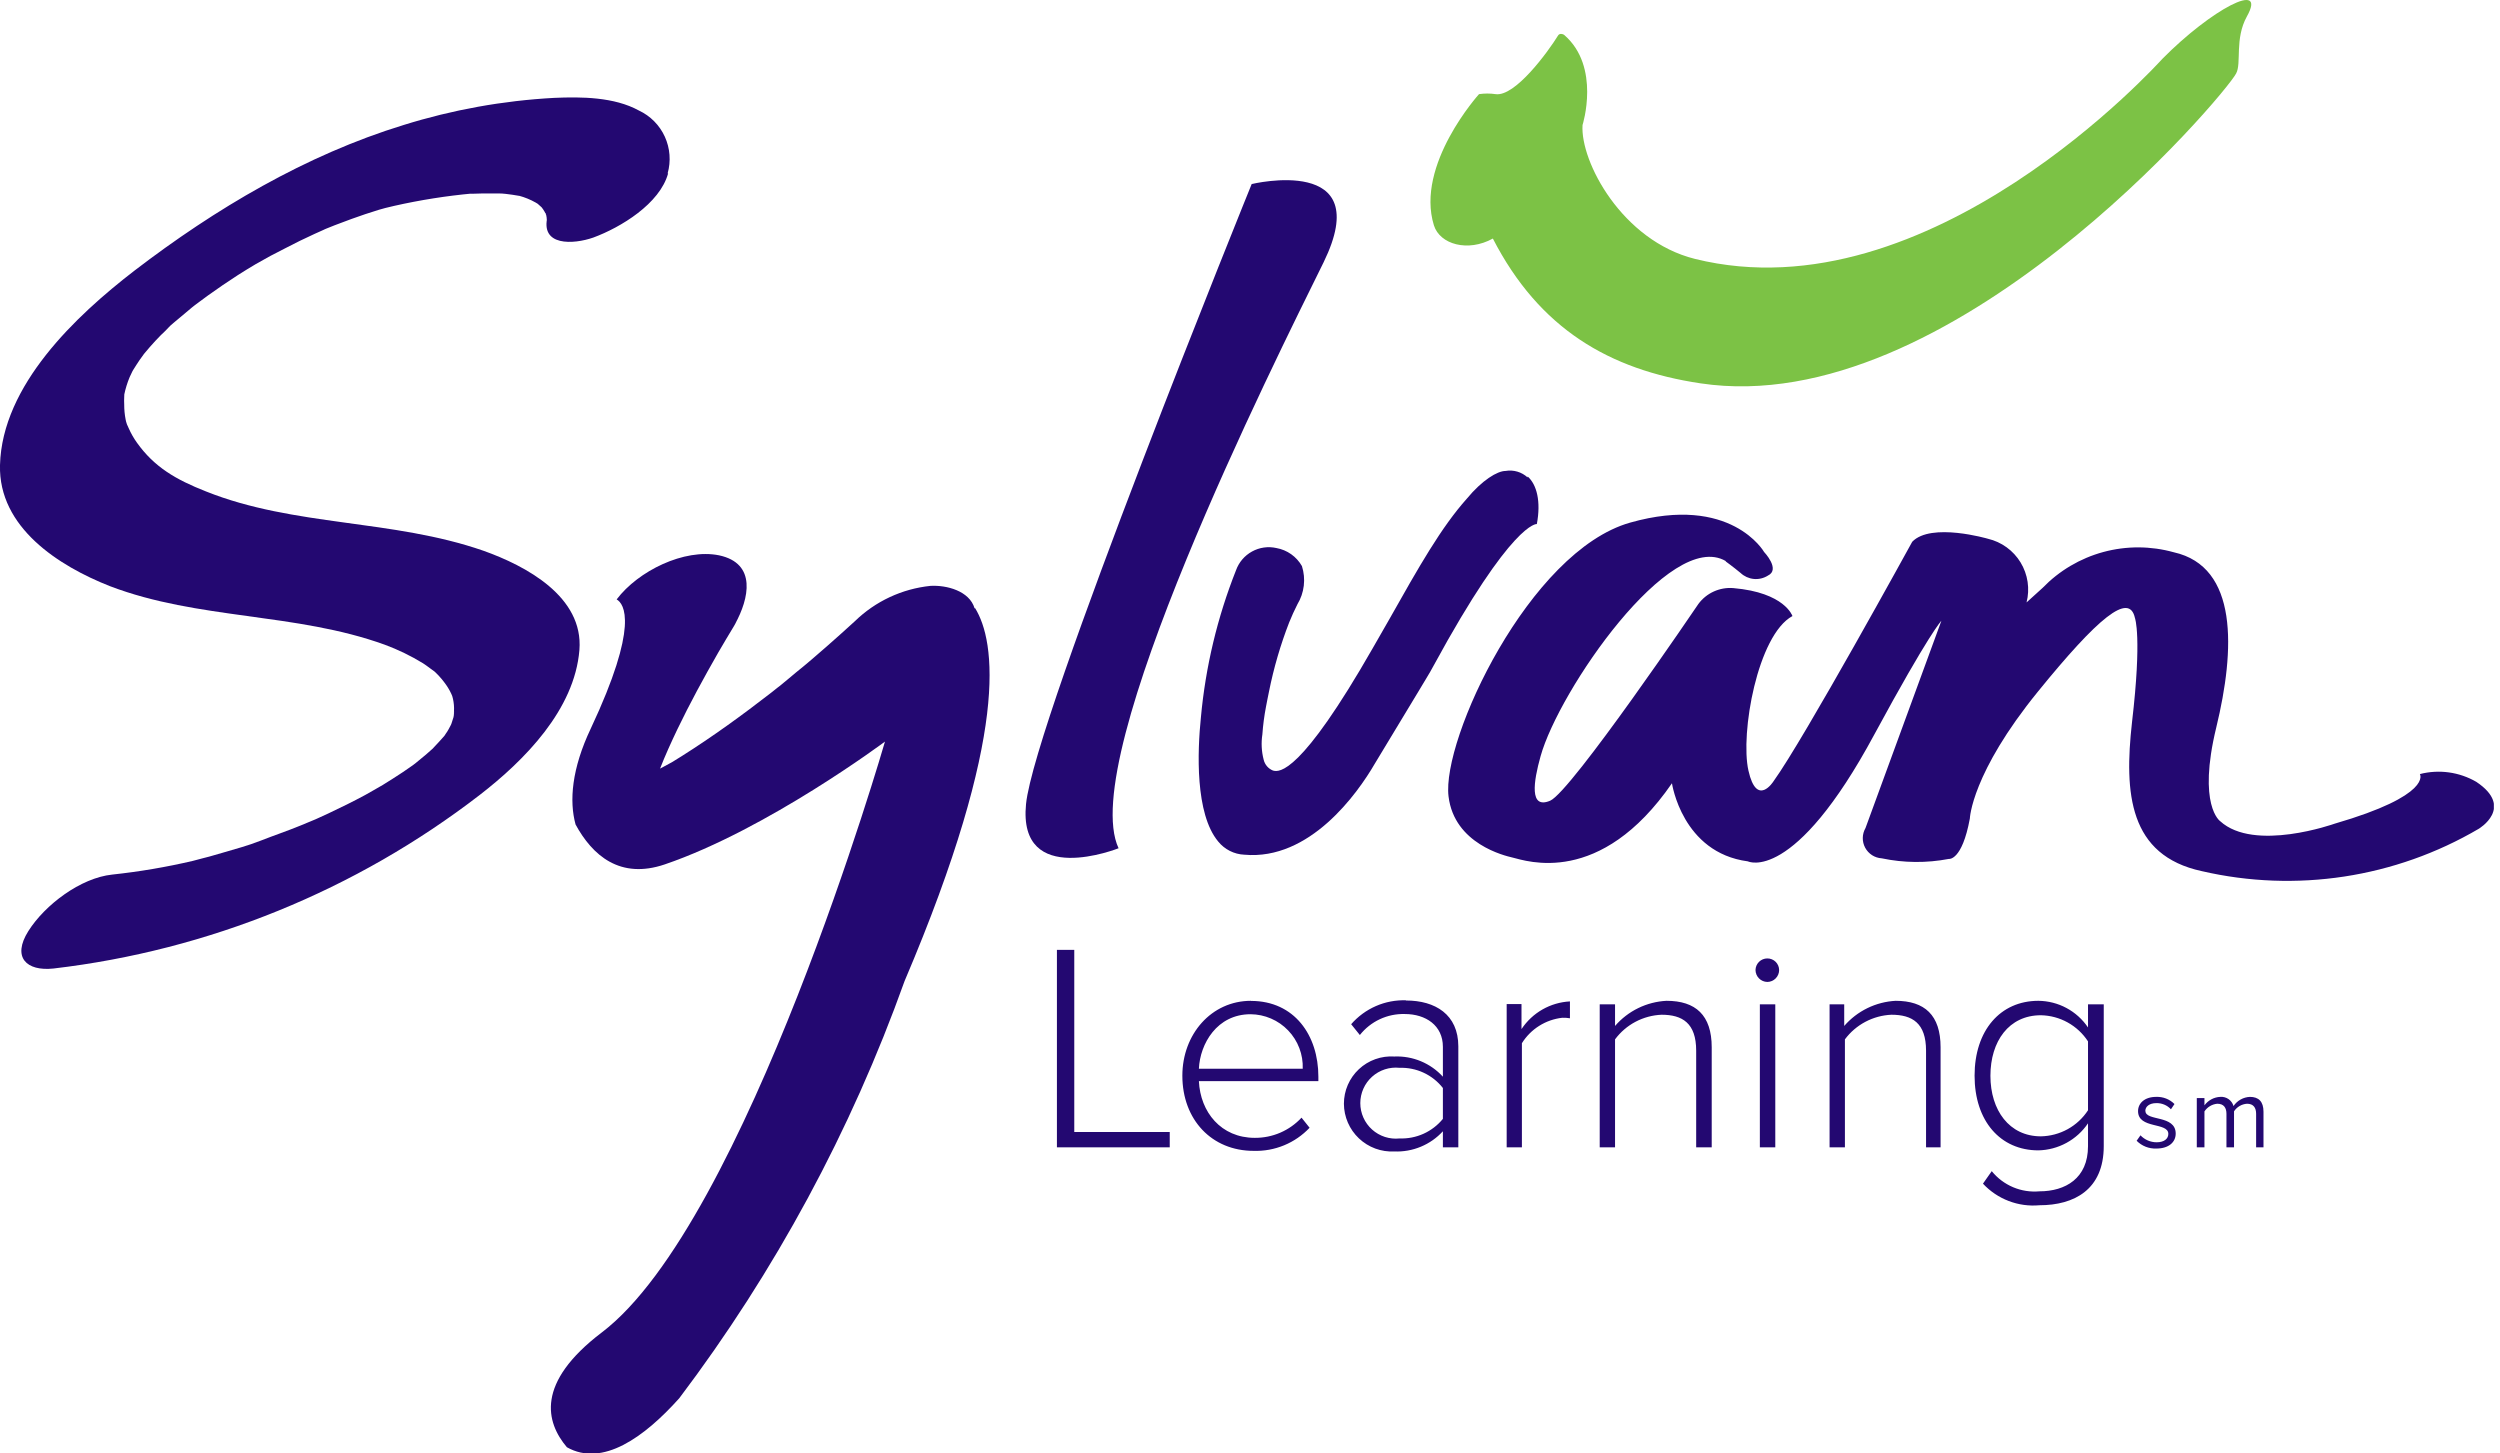
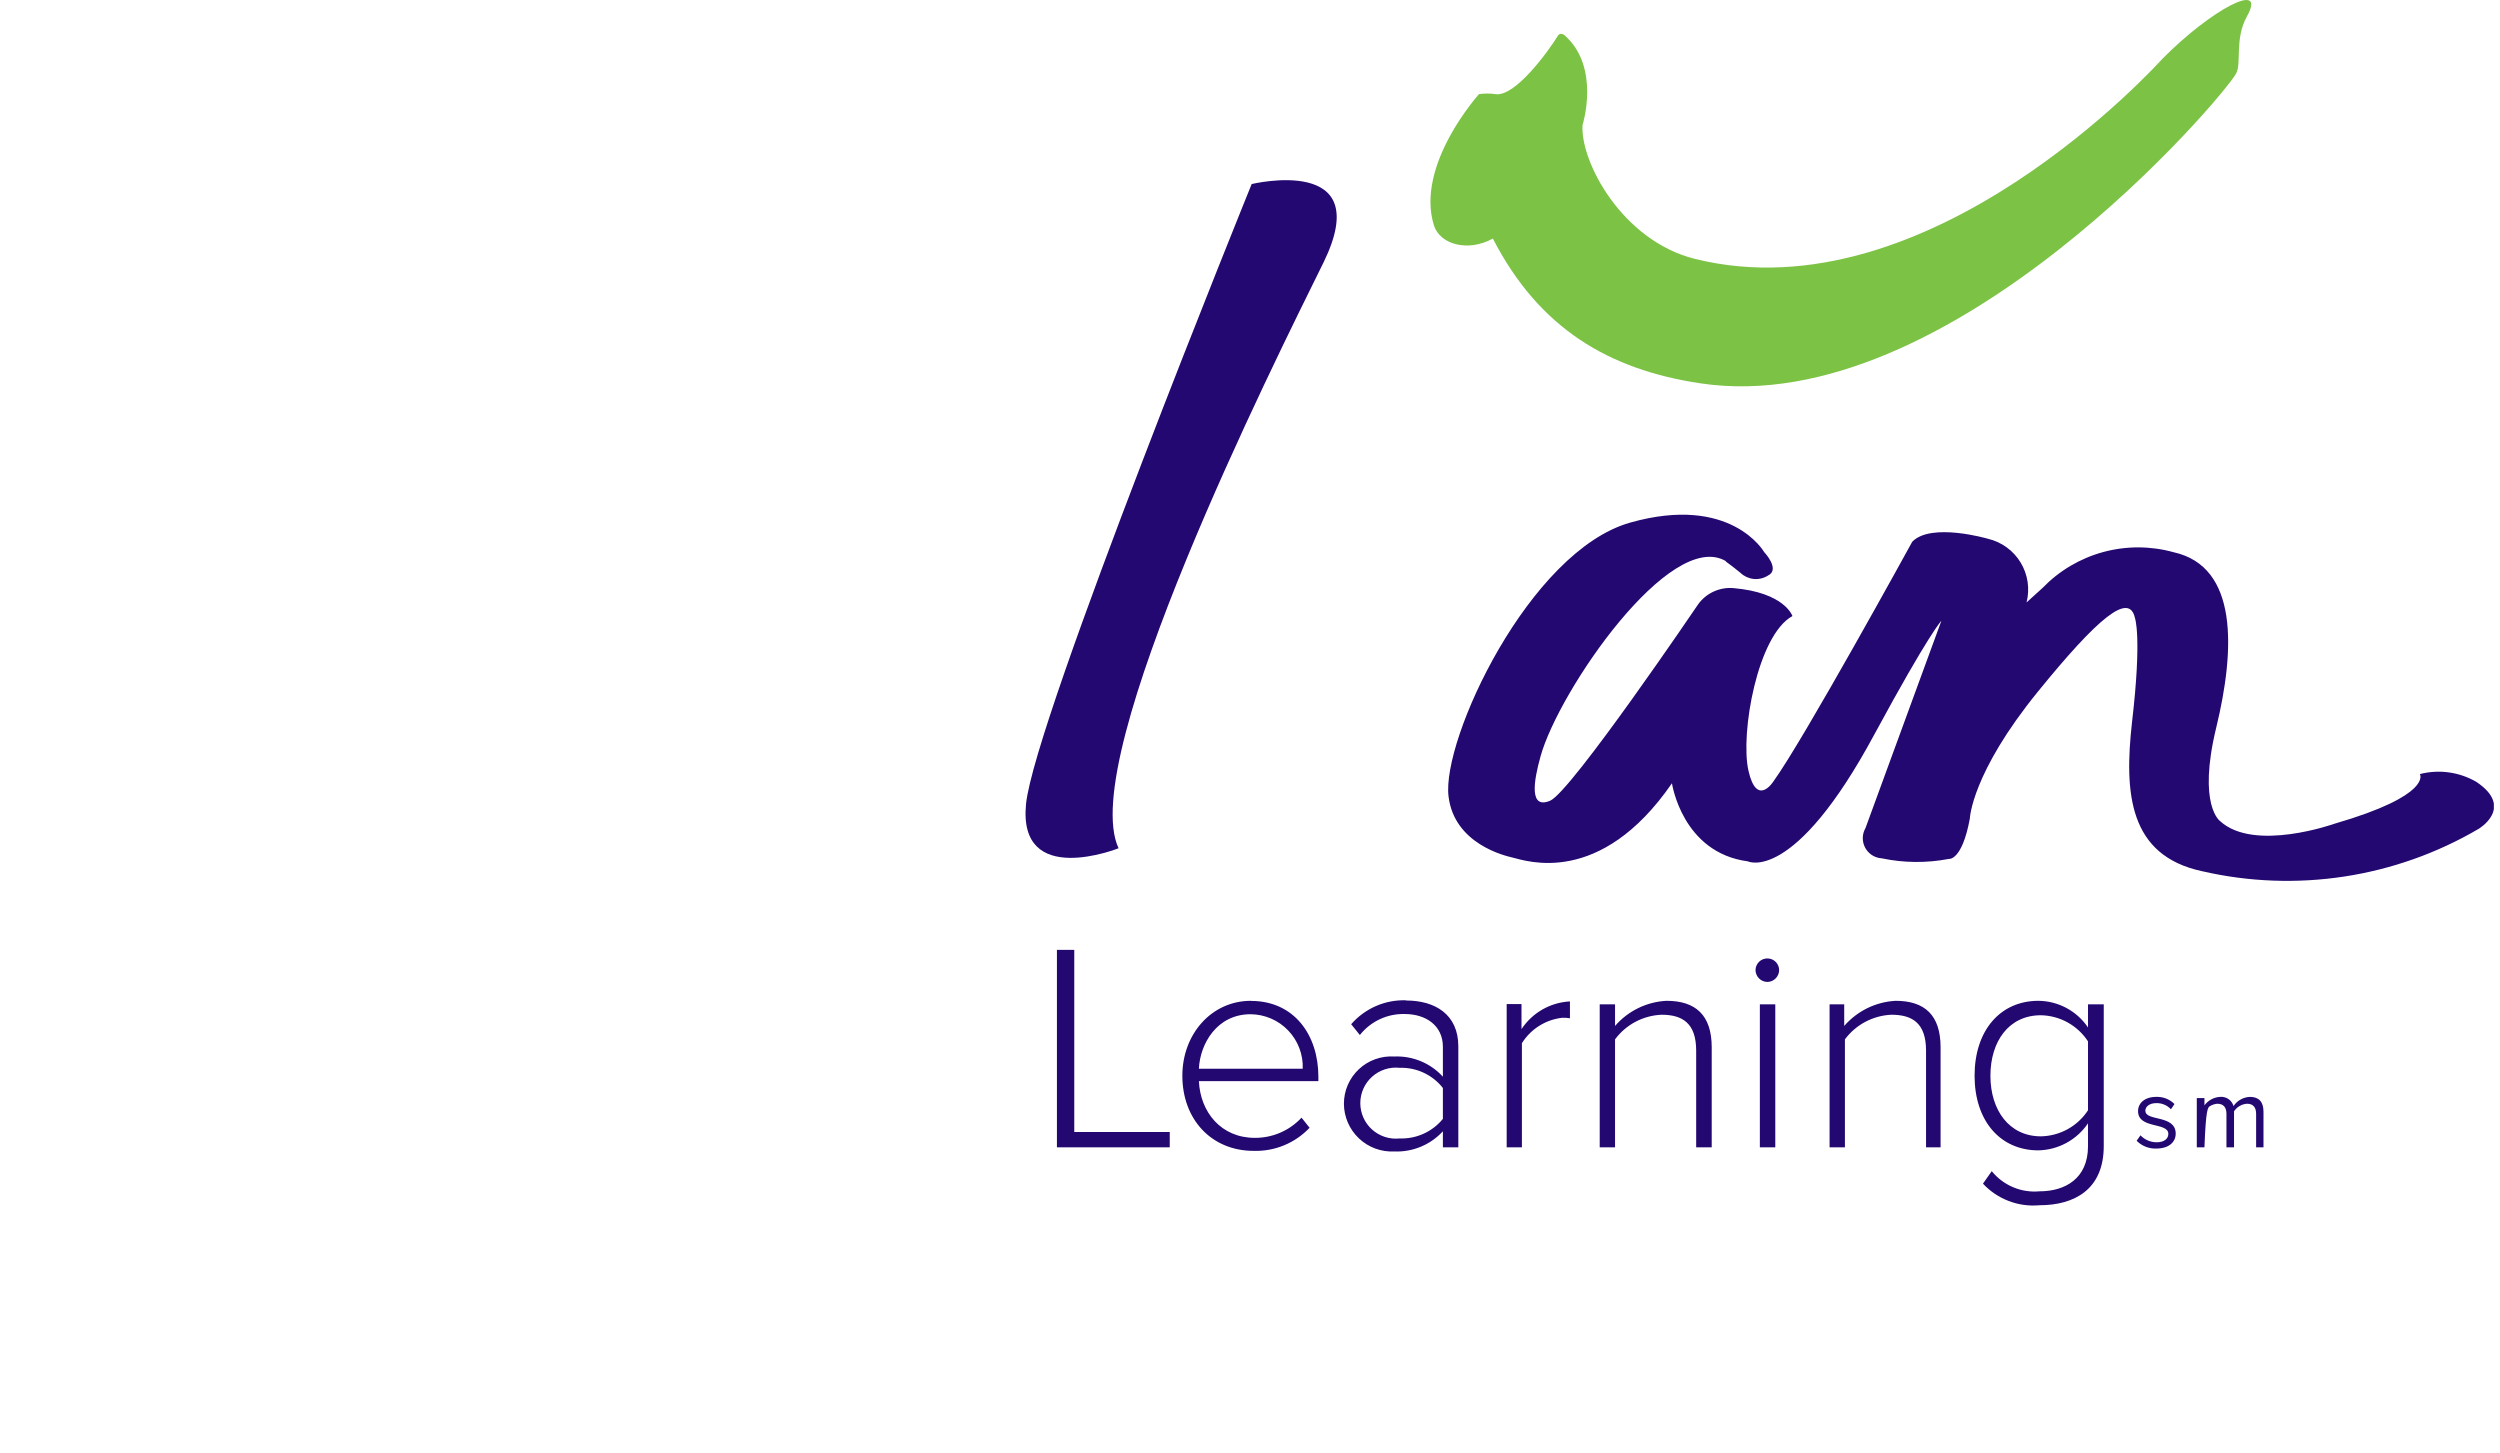
<svg xmlns="http://www.w3.org/2000/svg" width="172" height="100" viewBox="0 0 172 100" fill="none">
  <g clip-path="url(#clip0_2_1782)">
-     <path d="M73.91 65.35H72.716V78.936H80.478V77.881H73.91V65.35ZM96.737 68.821C96.025 68.797 95.316 68.932 94.663 69.217C94.01 69.502 93.428 69.929 92.96 70.466L93.558 71.209C93.925 70.745 94.395 70.373 94.931 70.122C95.468 69.871 96.055 69.749 96.647 69.765C98.091 69.765 99.271 70.55 99.271 72.022V74.077C98.85 73.615 98.332 73.252 97.755 73.012C97.179 72.772 96.556 72.662 95.932 72.688C95.487 72.659 95.041 72.721 94.621 72.871C94.201 73.021 93.817 73.255 93.492 73.56C93.166 73.864 92.907 74.233 92.729 74.641C92.552 75.05 92.461 75.492 92.461 75.937C92.463 76.384 92.556 76.825 92.733 77.235C92.911 77.645 93.17 78.014 93.494 78.321C93.819 78.628 94.202 78.866 94.621 79.021C95.04 79.175 95.486 79.243 95.932 79.221C96.556 79.246 97.178 79.134 97.754 78.894C98.331 78.655 98.849 78.292 99.271 77.832V78.936H100.333V71.994C100.333 69.793 98.737 68.835 96.737 68.835V68.821ZM99.271 76.979C98.912 77.418 98.457 77.768 97.94 78.002C97.423 78.235 96.86 78.346 96.293 78.325C95.952 78.362 95.607 78.326 95.281 78.221C94.955 78.115 94.654 77.942 94.399 77.713C94.144 77.484 93.94 77.204 93.801 76.891C93.661 76.577 93.589 76.238 93.589 75.895C93.589 75.553 93.661 75.214 93.801 74.9C93.94 74.587 94.144 74.307 94.399 74.078C94.654 73.849 94.955 73.676 95.281 73.57C95.607 73.465 95.952 73.429 96.293 73.466C96.864 73.447 97.431 73.562 97.948 73.804C98.466 74.045 98.919 74.405 99.271 74.854V76.979ZM104.679 70.772V69.078H103.659V78.936H104.707V71.772C105.008 71.29 105.414 70.882 105.895 70.579C106.376 70.276 106.919 70.086 107.484 70.022C107.661 70.016 107.838 70.028 108.012 70.057V68.897C107.348 68.932 106.701 69.121 106.124 69.45C105.547 69.779 105.054 70.239 104.686 70.793L104.679 70.772ZM86.067 68.856C83.338 68.856 81.346 71.161 81.346 74.007C81.346 77.041 83.373 79.179 86.247 79.179C86.965 79.202 87.68 79.072 88.344 78.798C89.009 78.524 89.607 78.112 90.1 77.59L89.545 76.895C89.135 77.337 88.637 77.689 88.084 77.928C87.53 78.167 86.933 78.288 86.33 78.284C84.005 78.284 82.581 76.507 82.484 74.382H90.704V74.077C90.704 71.23 89.059 68.863 86.067 68.863V68.856ZM82.484 73.528C82.561 71.813 83.727 69.779 86.039 69.779C86.523 69.783 87.001 69.883 87.445 70.075C87.89 70.266 88.291 70.545 88.626 70.895C88.961 71.244 89.222 71.657 89.394 72.11C89.566 72.562 89.646 73.044 89.628 73.528H82.484ZM154.804 75.465C154.578 75.473 154.357 75.534 154.159 75.644C153.961 75.754 153.792 75.909 153.666 76.097C153.61 75.903 153.49 75.734 153.324 75.619C153.158 75.504 152.958 75.449 152.756 75.465C152.543 75.474 152.333 75.531 152.145 75.632C151.956 75.733 151.793 75.875 151.666 76.048V75.548H151.139V78.936H151.666V76.465C151.764 76.316 151.894 76.191 152.047 76.1C152.199 76.009 152.371 75.953 152.548 75.937C152.999 75.937 153.18 76.215 153.18 76.631V78.936H153.701V76.458C153.799 76.308 153.931 76.182 154.087 76.092C154.242 76.002 154.417 75.949 154.596 75.937C155.04 75.937 155.221 76.215 155.221 76.631V78.936H155.728V76.486C155.728 75.791 155.401 75.465 154.79 75.465H154.804ZM130.422 68.856C129.746 68.892 129.085 69.063 128.476 69.36C127.868 69.657 127.326 70.074 126.882 70.585V69.099H125.875V78.936H126.93V71.508C127.304 71.005 127.786 70.593 128.339 70.3C128.893 70.007 129.505 69.841 130.131 69.814C131.561 69.814 132.512 70.383 132.512 72.285V78.936H133.512V72.056C133.512 69.835 132.415 68.856 130.415 68.856H130.422ZM143.655 70.689C143.277 70.129 142.768 69.67 142.173 69.351C141.578 69.031 140.914 68.862 140.239 68.856C137.622 68.856 135.851 70.89 135.851 74.007C135.851 77.124 137.622 79.145 140.239 79.145C140.916 79.131 141.579 78.954 142.173 78.63C142.768 78.307 143.276 77.845 143.655 77.284V78.86C143.655 81.075 142.093 81.963 140.315 81.963C139.696 82.019 139.072 81.922 138.5 81.68C137.927 81.438 137.423 81.058 137.032 80.575L136.428 81.436C136.919 81.963 137.525 82.372 138.199 82.629C138.873 82.887 139.597 82.987 140.315 82.921C142.704 82.921 144.738 81.845 144.738 78.853V69.099H143.655V70.689ZM143.655 76.388C143.301 76.929 142.821 77.375 142.256 77.687C141.691 77.999 141.058 78.168 140.413 78.18C138.24 78.18 136.941 76.388 136.941 74.014C136.941 71.64 138.212 69.849 140.413 69.849C141.059 69.861 141.692 70.032 142.257 70.345C142.822 70.659 143.302 71.106 143.655 71.647V76.388ZM114.656 68.856C113.98 68.89 113.317 69.061 112.709 69.358C112.1 69.655 111.558 70.072 111.115 70.585V69.099H110.06V78.936H111.115V71.508C111.488 71.005 111.97 70.591 112.523 70.298C113.077 70.005 113.69 69.84 114.316 69.814C115.739 69.814 116.697 70.383 116.697 72.285V78.936H117.766V72.056C117.766 69.835 116.655 68.856 114.656 68.856V68.856ZM147.598 76.43C147.598 76.132 147.883 75.895 148.348 75.895C148.537 75.889 148.726 75.924 148.901 75.997C149.076 76.07 149.233 76.18 149.361 76.319L149.604 75.958C149.44 75.794 149.244 75.665 149.028 75.58C148.811 75.496 148.58 75.456 148.348 75.465C147.543 75.465 147.098 75.909 147.098 76.444C147.098 77.694 149.181 77.187 149.181 78.013C149.181 78.346 148.896 78.589 148.376 78.589C148.168 78.589 147.962 78.546 147.771 78.464C147.58 78.382 147.408 78.261 147.265 78.11L147.001 78.485C147.177 78.663 147.389 78.803 147.622 78.895C147.855 78.987 148.104 79.029 148.355 79.02C149.23 79.02 149.688 78.568 149.688 77.992C149.688 76.68 147.605 77.159 147.605 76.43H147.598ZM121.591 65.94C121.378 65.94 121.174 66.024 121.022 66.173C120.87 66.322 120.783 66.525 120.779 66.738C120.781 66.954 120.867 67.16 121.019 67.313C121.17 67.466 121.376 67.554 121.591 67.558C121.807 67.556 122.014 67.469 122.166 67.315C122.318 67.162 122.404 66.954 122.404 66.738C122.403 66.633 122.381 66.528 122.34 66.431C122.298 66.333 122.238 66.245 122.163 66.171C122.087 66.097 121.998 66.038 121.9 65.999C121.802 65.959 121.697 65.939 121.591 65.94V65.94ZM121.078 78.936H122.14V69.099H121.078V78.936Z" fill="#230871" />
-     <path d="M45.932 11.934C46.17 11.095 46.102 10.198 45.74 9.404C45.377 8.61 44.744 7.971 43.953 7.602C42.259 6.672 40.003 6.651 38.121 6.734C34.605 6.925 31.125 7.553 27.763 8.602C21.043 10.664 14.795 14.371 9.241 18.627C5.207 21.737 0.146 26.506 0 31.998C-0.111 36.288 4.041 38.941 7.567 40.329C13.649 42.648 20.349 42.141 26.472 44.356C27.388 44.695 28.27 45.123 29.103 45.633C29.277 45.73 30.165 46.425 29.749 46.071C30.051 46.329 30.323 46.62 30.561 46.938C30.749 47.179 30.91 47.44 31.04 47.716C31.103 47.849 31.158 47.986 31.207 48.126C30.971 47.494 31.137 47.924 31.165 48.084C31.227 48.359 31.25 48.642 31.235 48.924C31.235 49.063 31.235 49.202 31.2 49.347C31.311 48.459 31.235 49.132 31.2 49.347C31.115 49.649 31.009 49.943 30.88 50.229C31.38 49.104 30.88 50.229 30.679 50.465C29.985 51.513 31.172 49.896 30.533 50.673C30.263 51 29.048 52.235 30.276 51.027C29.964 51.34 29.631 51.631 29.305 51.916C28.978 52.201 27.59 53.305 29.061 52.152C28.187 52.846 27.27 53.423 26.333 54.006C25.174 54.7 27.09 53.575 26.333 54.006C25.924 54.249 25.528 54.464 25.118 54.7C24.285 55.151 23.431 55.568 22.577 55.971L21.244 56.581C22.577 55.991 21.001 56.672 20.71 56.783C19.786 57.165 18.849 57.477 17.933 57.838C17.016 58.199 16.218 58.4 15.357 58.657C15.128 58.734 13.552 59.164 14.663 58.865C14.198 58.99 13.719 59.102 13.274 59.227C11.444 59.656 9.589 59.971 7.72 60.171C5.54 60.4 3.09 62.254 1.951 64.058C0.812 65.864 1.819 66.835 3.68 66.634C14.355 65.381 24.491 61.254 33.005 54.693C36.094 52.305 39.531 48.827 39.864 44.717C40.156 41.044 36.171 38.927 33.262 37.892C26.993 35.712 20.252 36.24 14.17 33.81C12.087 32.991 10.615 32.13 9.421 30.457C9.201 30.148 9.012 29.818 8.859 29.471C8.775 29.304 8.713 29.138 8.644 28.971C8.859 29.526 8.644 28.971 8.644 28.867C8.577 28.526 8.544 28.18 8.546 27.832C8.536 27.659 8.536 27.485 8.546 27.312C8.588 26.541 8.449 27.638 8.546 27.159C8.632 26.743 8.758 26.336 8.921 25.944C8.984 25.798 9.366 25.035 8.97 25.805C9.088 25.562 9.241 25.326 9.379 25.111C9.518 24.896 9.692 24.632 9.859 24.417C10.435 23.584 9.289 25.111 9.949 24.299C10.421 23.723 10.935 23.181 11.462 22.646C10.594 23.521 11.462 22.695 11.587 22.542C11.712 22.39 12.108 22.077 12.379 21.848L13.205 21.154C13.392 20.994 14.392 20.237 13.323 21.057C14.633 20.063 15.994 19.136 17.398 18.28C16.287 18.974 17.398 18.28 17.599 18.169L18.606 17.606C19.3 17.252 19.939 16.912 20.626 16.572L21.64 16.093C21.807 16.016 22.945 15.517 21.883 15.968C22.64 15.641 23.41 15.343 24.181 15.065C24.806 14.836 25.438 14.628 26.069 14.433C26.243 14.378 27.277 14.107 26.257 14.371L27.125 14.163C28.907 13.761 30.713 13.475 32.533 13.309C31.929 13.357 33.123 13.309 33.227 13.309H34.317C34.629 13.309 34.942 13.357 35.254 13.399L35.678 13.468C36.372 13.579 35.102 13.309 35.712 13.468C36.11 13.575 36.492 13.731 36.851 13.934C36.994 14.013 37.131 14.104 37.261 14.204C36.636 13.739 37.094 14.093 37.261 14.26C37.407 14.442 37.524 14.646 37.608 14.864C37.469 14.517 37.538 14.44 37.608 14.961C37.663 15.655 37.608 15.19 37.684 14.843C37.115 16.967 39.461 16.822 40.822 16.343C42.704 15.648 45.397 14.017 45.967 11.927" fill="#230871" />
+     <path d="M73.91 65.35H72.716V78.936H80.478V77.881H73.91V65.35ZM96.737 68.821C96.025 68.797 95.316 68.932 94.663 69.217C94.01 69.502 93.428 69.929 92.96 70.466L93.558 71.209C93.925 70.745 94.395 70.373 94.931 70.122C95.468 69.871 96.055 69.749 96.647 69.765C98.091 69.765 99.271 70.55 99.271 72.022V74.077C98.85 73.615 98.332 73.252 97.755 73.012C97.179 72.772 96.556 72.662 95.932 72.688C95.487 72.659 95.041 72.721 94.621 72.871C94.201 73.021 93.817 73.255 93.492 73.56C93.166 73.864 92.907 74.233 92.729 74.641C92.552 75.05 92.461 75.492 92.461 75.937C92.463 76.384 92.556 76.825 92.733 77.235C92.911 77.645 93.17 78.014 93.494 78.321C93.819 78.628 94.202 78.866 94.621 79.021C95.04 79.175 95.486 79.243 95.932 79.221C96.556 79.246 97.178 79.134 97.754 78.894C98.331 78.655 98.849 78.292 99.271 77.832V78.936H100.333V71.994C100.333 69.793 98.737 68.835 96.737 68.835V68.821ZM99.271 76.979C98.912 77.418 98.457 77.768 97.94 78.002C97.423 78.235 96.86 78.346 96.293 78.325C95.952 78.362 95.607 78.326 95.281 78.221C94.955 78.115 94.654 77.942 94.399 77.713C94.144 77.484 93.94 77.204 93.801 76.891C93.661 76.577 93.589 76.238 93.589 75.895C93.589 75.553 93.661 75.214 93.801 74.9C93.94 74.587 94.144 74.307 94.399 74.078C94.654 73.849 94.955 73.676 95.281 73.57C95.607 73.465 95.952 73.429 96.293 73.466C96.864 73.447 97.431 73.562 97.948 73.804C98.466 74.045 98.919 74.405 99.271 74.854V76.979ZM104.679 70.772V69.078H103.659V78.936H104.707V71.772C105.008 71.29 105.414 70.882 105.895 70.579C106.376 70.276 106.919 70.086 107.484 70.022C107.661 70.016 107.838 70.028 108.012 70.057V68.897C107.348 68.932 106.701 69.121 106.124 69.45C105.547 69.779 105.054 70.239 104.686 70.793L104.679 70.772ZM86.067 68.856C83.338 68.856 81.346 71.161 81.346 74.007C81.346 77.041 83.373 79.179 86.247 79.179C86.965 79.202 87.68 79.072 88.344 78.798C89.009 78.524 89.607 78.112 90.1 77.59L89.545 76.895C89.135 77.337 88.637 77.689 88.084 77.928C87.53 78.167 86.933 78.288 86.33 78.284C84.005 78.284 82.581 76.507 82.484 74.382H90.704V74.077C90.704 71.23 89.059 68.863 86.067 68.863V68.856ZM82.484 73.528C82.561 71.813 83.727 69.779 86.039 69.779C86.523 69.783 87.001 69.883 87.445 70.075C87.89 70.266 88.291 70.545 88.626 70.895C88.961 71.244 89.222 71.657 89.394 72.11C89.566 72.562 89.646 73.044 89.628 73.528H82.484ZM154.804 75.465C154.578 75.473 154.357 75.534 154.159 75.644C153.961 75.754 153.792 75.909 153.666 76.097C153.61 75.903 153.49 75.734 153.324 75.619C153.158 75.504 152.958 75.449 152.756 75.465C152.543 75.474 152.333 75.531 152.145 75.632C151.956 75.733 151.793 75.875 151.666 76.048V75.548H151.139V78.936H151.666C151.764 76.316 151.894 76.191 152.047 76.1C152.199 76.009 152.371 75.953 152.548 75.937C152.999 75.937 153.18 76.215 153.18 76.631V78.936H153.701V76.458C153.799 76.308 153.931 76.182 154.087 76.092C154.242 76.002 154.417 75.949 154.596 75.937C155.04 75.937 155.221 76.215 155.221 76.631V78.936H155.728V76.486C155.728 75.791 155.401 75.465 154.79 75.465H154.804ZM130.422 68.856C129.746 68.892 129.085 69.063 128.476 69.36C127.868 69.657 127.326 70.074 126.882 70.585V69.099H125.875V78.936H126.93V71.508C127.304 71.005 127.786 70.593 128.339 70.3C128.893 70.007 129.505 69.841 130.131 69.814C131.561 69.814 132.512 70.383 132.512 72.285V78.936H133.512V72.056C133.512 69.835 132.415 68.856 130.415 68.856H130.422ZM143.655 70.689C143.277 70.129 142.768 69.67 142.173 69.351C141.578 69.031 140.914 68.862 140.239 68.856C137.622 68.856 135.851 70.89 135.851 74.007C135.851 77.124 137.622 79.145 140.239 79.145C140.916 79.131 141.579 78.954 142.173 78.63C142.768 78.307 143.276 77.845 143.655 77.284V78.86C143.655 81.075 142.093 81.963 140.315 81.963C139.696 82.019 139.072 81.922 138.5 81.68C137.927 81.438 137.423 81.058 137.032 80.575L136.428 81.436C136.919 81.963 137.525 82.372 138.199 82.629C138.873 82.887 139.597 82.987 140.315 82.921C142.704 82.921 144.738 81.845 144.738 78.853V69.099H143.655V70.689ZM143.655 76.388C143.301 76.929 142.821 77.375 142.256 77.687C141.691 77.999 141.058 78.168 140.413 78.18C138.24 78.18 136.941 76.388 136.941 74.014C136.941 71.64 138.212 69.849 140.413 69.849C141.059 69.861 141.692 70.032 142.257 70.345C142.822 70.659 143.302 71.106 143.655 71.647V76.388ZM114.656 68.856C113.98 68.89 113.317 69.061 112.709 69.358C112.1 69.655 111.558 70.072 111.115 70.585V69.099H110.06V78.936H111.115V71.508C111.488 71.005 111.97 70.591 112.523 70.298C113.077 70.005 113.69 69.84 114.316 69.814C115.739 69.814 116.697 70.383 116.697 72.285V78.936H117.766V72.056C117.766 69.835 116.655 68.856 114.656 68.856V68.856ZM147.598 76.43C147.598 76.132 147.883 75.895 148.348 75.895C148.537 75.889 148.726 75.924 148.901 75.997C149.076 76.07 149.233 76.18 149.361 76.319L149.604 75.958C149.44 75.794 149.244 75.665 149.028 75.58C148.811 75.496 148.58 75.456 148.348 75.465C147.543 75.465 147.098 75.909 147.098 76.444C147.098 77.694 149.181 77.187 149.181 78.013C149.181 78.346 148.896 78.589 148.376 78.589C148.168 78.589 147.962 78.546 147.771 78.464C147.58 78.382 147.408 78.261 147.265 78.11L147.001 78.485C147.177 78.663 147.389 78.803 147.622 78.895C147.855 78.987 148.104 79.029 148.355 79.02C149.23 79.02 149.688 78.568 149.688 77.992C149.688 76.68 147.605 77.159 147.605 76.43H147.598ZM121.591 65.94C121.378 65.94 121.174 66.024 121.022 66.173C120.87 66.322 120.783 66.525 120.779 66.738C120.781 66.954 120.867 67.16 121.019 67.313C121.17 67.466 121.376 67.554 121.591 67.558C121.807 67.556 122.014 67.469 122.166 67.315C122.318 67.162 122.404 66.954 122.404 66.738C122.403 66.633 122.381 66.528 122.34 66.431C122.298 66.333 122.238 66.245 122.163 66.171C122.087 66.097 121.998 66.038 121.9 65.999C121.802 65.959 121.697 65.939 121.591 65.94V65.94ZM121.078 78.936H122.14V69.099H121.078V78.936Z" fill="#230871" />
    <path d="M86.115 12.663C86.115 12.663 94.71 10.58 91.065 18.044C87.594 25.083 74.042 52.138 76.958 58.359C76.958 58.359 70.015 61.136 70.591 55.318C71.168 49.5 86.115 12.663 86.115 12.663" fill="#230871" />
-     <path d="M67.051 41.849C66.69 40.648 65.121 40.246 64.017 40.308C62.06 40.51 60.227 41.366 58.817 42.738C58.178 43.321 57.547 43.891 56.887 44.467C56.227 45.043 55.498 45.682 54.756 46.272C54.381 46.598 53.992 46.904 53.61 47.223C53.57 47.246 53.533 47.274 53.499 47.306L53.062 47.654C51.076 49.195 49.049 50.666 46.918 52.013L46.223 52.444L45.411 52.881C45.765 51.972 46.175 51.076 46.591 50.201C47.459 48.396 48.417 46.64 49.41 44.904C49.771 44.279 50.139 43.669 50.507 43.057C50.798 42.551 50.722 42.676 50.576 42.926C51.527 41.197 52.09 38.76 49.465 38.205C47.077 37.726 43.911 39.274 42.426 41.239C42.94 41.537 43.995 42.995 40.648 50.118C39.329 52.895 39.156 55.117 39.6 56.727C40.76 58.859 42.662 60.518 45.737 59.47C52.784 57.068 60.886 51.021 60.886 51.021C60.886 51.021 51.333 84.143 41.398 91.676C36.837 95.147 37.552 97.855 39.003 99.57C41.454 100.958 44.335 98.875 46.73 96.203C53.322 87.476 58.549 77.799 62.233 67.502C69.508 50.41 68.481 44.113 67.093 41.849" fill="#230871" />
-     <path d="M105.096 32.845C104.894 32.66 104.653 32.524 104.391 32.447C104.128 32.37 103.852 32.354 103.582 32.401V32.401C103.02 32.401 101.972 33.032 100.917 34.31C99.153 36.288 97.647 38.947 95.564 42.641L94.446 44.592C89.496 53.249 88.024 53.145 87.58 53.013C87.422 52.95 87.281 52.849 87.17 52.72C87.059 52.59 86.98 52.436 86.941 52.27C86.793 51.702 86.762 51.109 86.851 50.528C86.896 49.887 86.98 49.249 87.101 48.618C87.163 48.271 87.24 47.924 87.309 47.57C87.634 45.948 88.099 44.357 88.698 42.815C88.871 42.398 89.052 41.981 89.26 41.579C89.497 41.188 89.647 40.751 89.701 40.297C89.755 39.843 89.711 39.383 89.573 38.947C89.389 38.624 89.137 38.345 88.833 38.13C88.529 37.915 88.182 37.77 87.816 37.705C87.246 37.577 86.65 37.662 86.139 37.944C85.627 38.225 85.236 38.683 85.039 39.232C83.755 42.471 82.941 45.877 82.623 49.347C82.38 51.708 82.22 55.984 83.81 57.894C84.028 58.164 84.301 58.385 84.611 58.542C84.921 58.699 85.261 58.788 85.608 58.803C90.114 59.213 93.398 54.589 94.578 52.555L97.577 47.591C97.938 46.966 98.327 46.383 98.646 45.772C104.041 35.858 105.728 36.053 105.735 36.053C106.026 34.504 105.735 33.345 105.103 32.782" fill="#230871" />
    <path d="M118.731 38.6C114.906 36.372 107.248 47.515 105.992 52.027C105.499 53.784 105.207 55.7 106.651 55.089C108.095 54.478 116.85 41.551 116.85 41.551C117.124 41.18 117.489 40.885 117.909 40.695C118.33 40.504 118.792 40.423 119.252 40.461C122.799 40.767 123.32 42.384 123.32 42.384C120.918 43.689 119.717 50.465 120.293 53.02C120.869 55.575 122.015 53.756 122.015 53.756C124.098 50.882 131.561 37.274 131.561 37.274C132.859 35.921 136.768 37.066 136.768 37.066C137.232 37.175 137.671 37.375 138.057 37.656C138.443 37.936 138.769 38.29 139.017 38.698C139.264 39.106 139.428 39.559 139.499 40.031C139.569 40.503 139.545 40.984 139.427 41.447L140.531 40.447C141.675 39.263 143.117 38.411 144.706 37.979C146.295 37.548 147.97 37.554 149.556 37.996C153.992 38.989 153.784 44.668 152.479 50.049C151.173 55.429 152.749 56.498 152.749 56.498C155.096 58.643 160.615 56.672 160.615 56.672C167.398 54.7 166.489 53.256 166.489 53.256C167.802 52.918 169.196 53.11 170.37 53.791C173.022 55.561 170.529 57.026 170.529 57.026C164.787 60.394 157.972 61.435 151.486 59.935C146.473 58.852 146.133 54.589 146.682 49.694C147.376 43.779 146.883 42.516 146.883 42.516C146.487 40.704 144.328 42.516 140.225 47.563C135.629 53.208 135.525 56.318 135.525 56.318C134.984 59.254 134.074 59.095 134.074 59.095C132.55 59.386 130.983 59.372 129.464 59.053C129.228 59.039 128.999 58.964 128.799 58.837C128.6 58.709 128.436 58.532 128.324 58.324C128.212 58.115 128.155 57.881 128.159 57.644C128.163 57.407 128.228 57.175 128.346 56.97L133.567 42.71C133.567 42.71 132.741 43.536 128.964 50.514C123.41 60.844 120.252 59.261 120.252 59.261C115.725 58.664 115.031 53.888 115.031 53.888C110.088 61.053 105.006 59.227 104.055 58.998C103.548 58.88 100.056 58.067 99.66 54.797C99.174 50.882 105.214 37.92 112.157 35.955C119.099 33.991 121.369 37.976 121.369 37.976C121.369 37.976 122.515 39.177 121.633 39.6C121.344 39.783 121.002 39.865 120.661 39.832C120.321 39.799 120.001 39.654 119.752 39.42C119.224 38.982 118.731 38.628 118.731 38.628" fill="#230871" />
    <path d="M148.785 4.034C148.493 4.339 132.776 21.813 116.62 17.814C111.594 16.565 108.713 11.108 108.879 8.602C108.879 8.602 110.15 4.596 107.616 2.402C107.533 2.333 107.297 2.277 107.199 2.437C106.505 3.562 104.242 6.672 102.895 6.477C102.518 6.421 102.134 6.421 101.756 6.477C101.756 6.477 97.362 11.337 98.653 15.503C99.063 16.815 100.993 17.363 102.708 16.412C105.901 22.612 110.705 25.437 117.002 26.375C134.15 28.95 153.103 6.512 153.846 5.054C154.228 4.36 153.735 2.673 154.582 1.139C156.012 -1.409 152.131 0.653 148.785 4.034" fill="#7CC245" />
  </g>
  <defs>
    <clipPath id="clip0_2_1782">
      <rect width="171.577" height="100" fill="white" />
    </clipPath>
  </defs>
</svg>